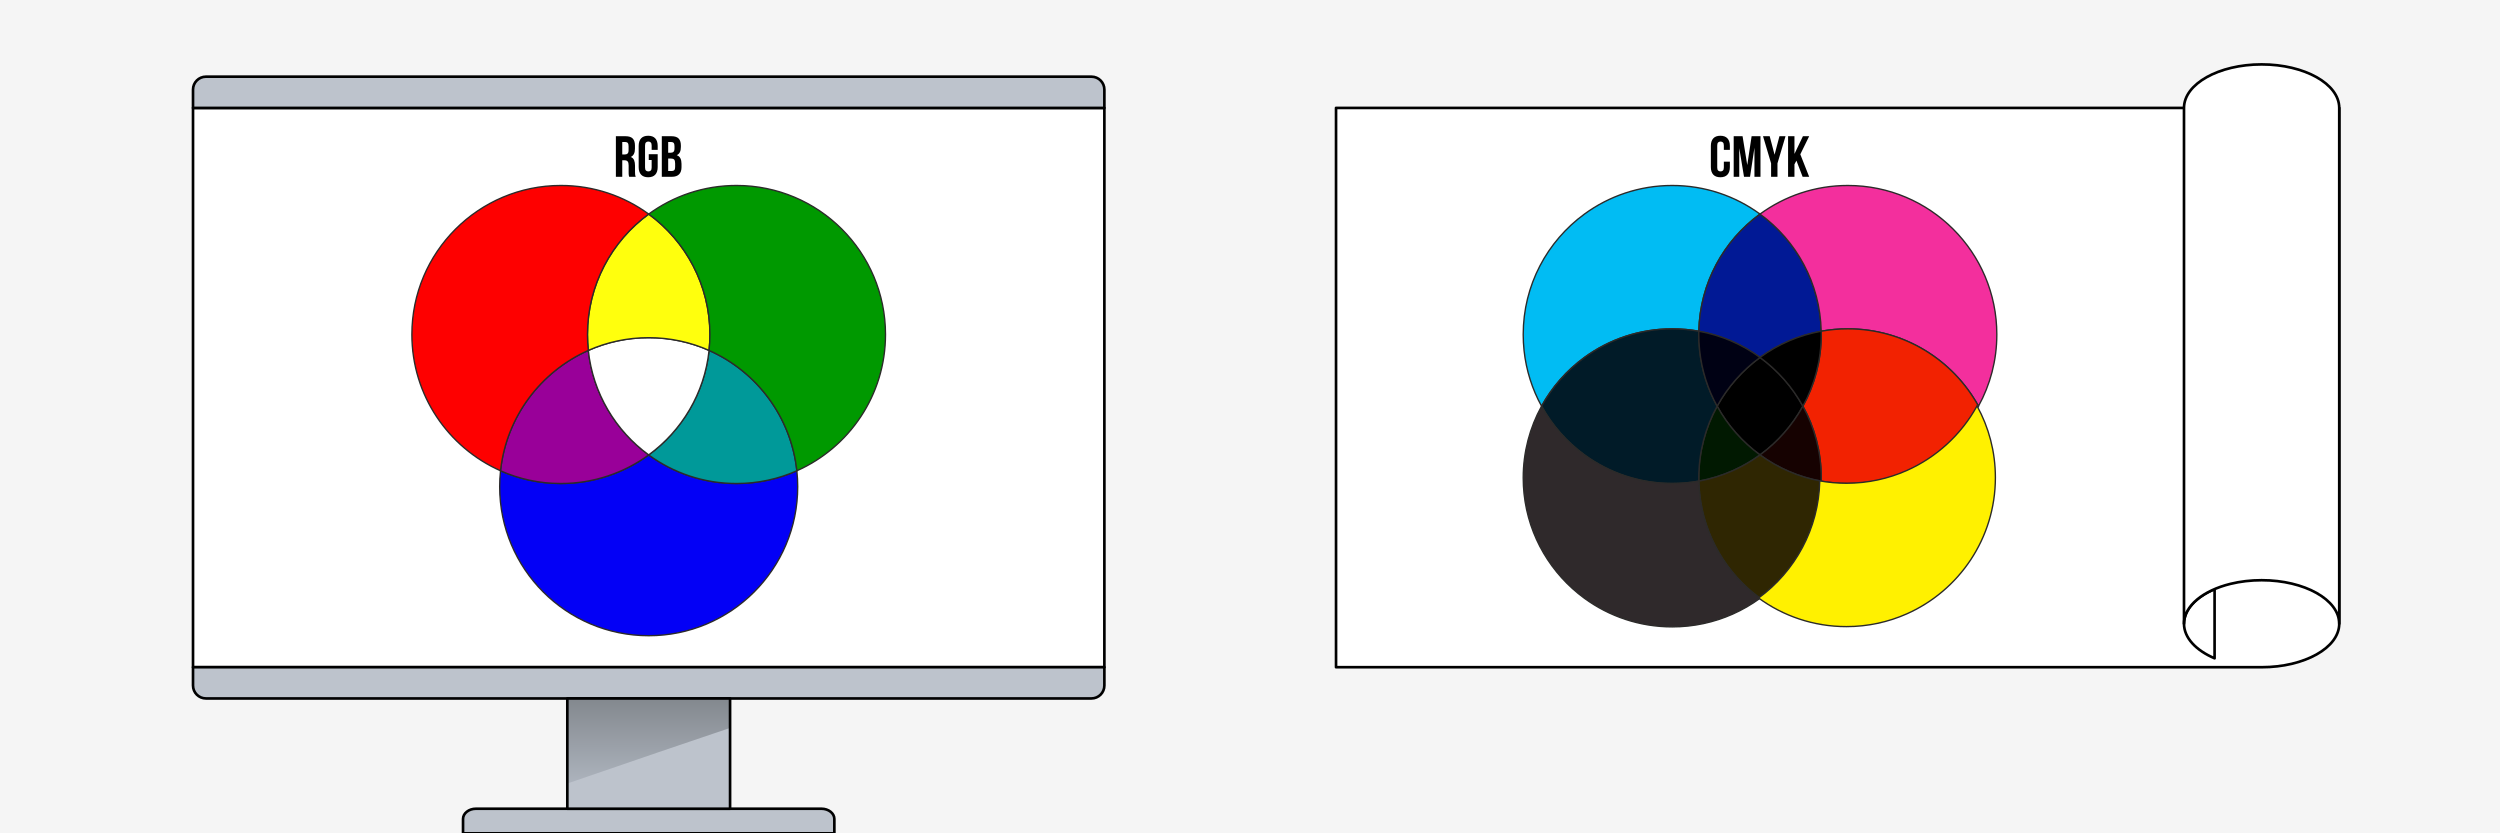
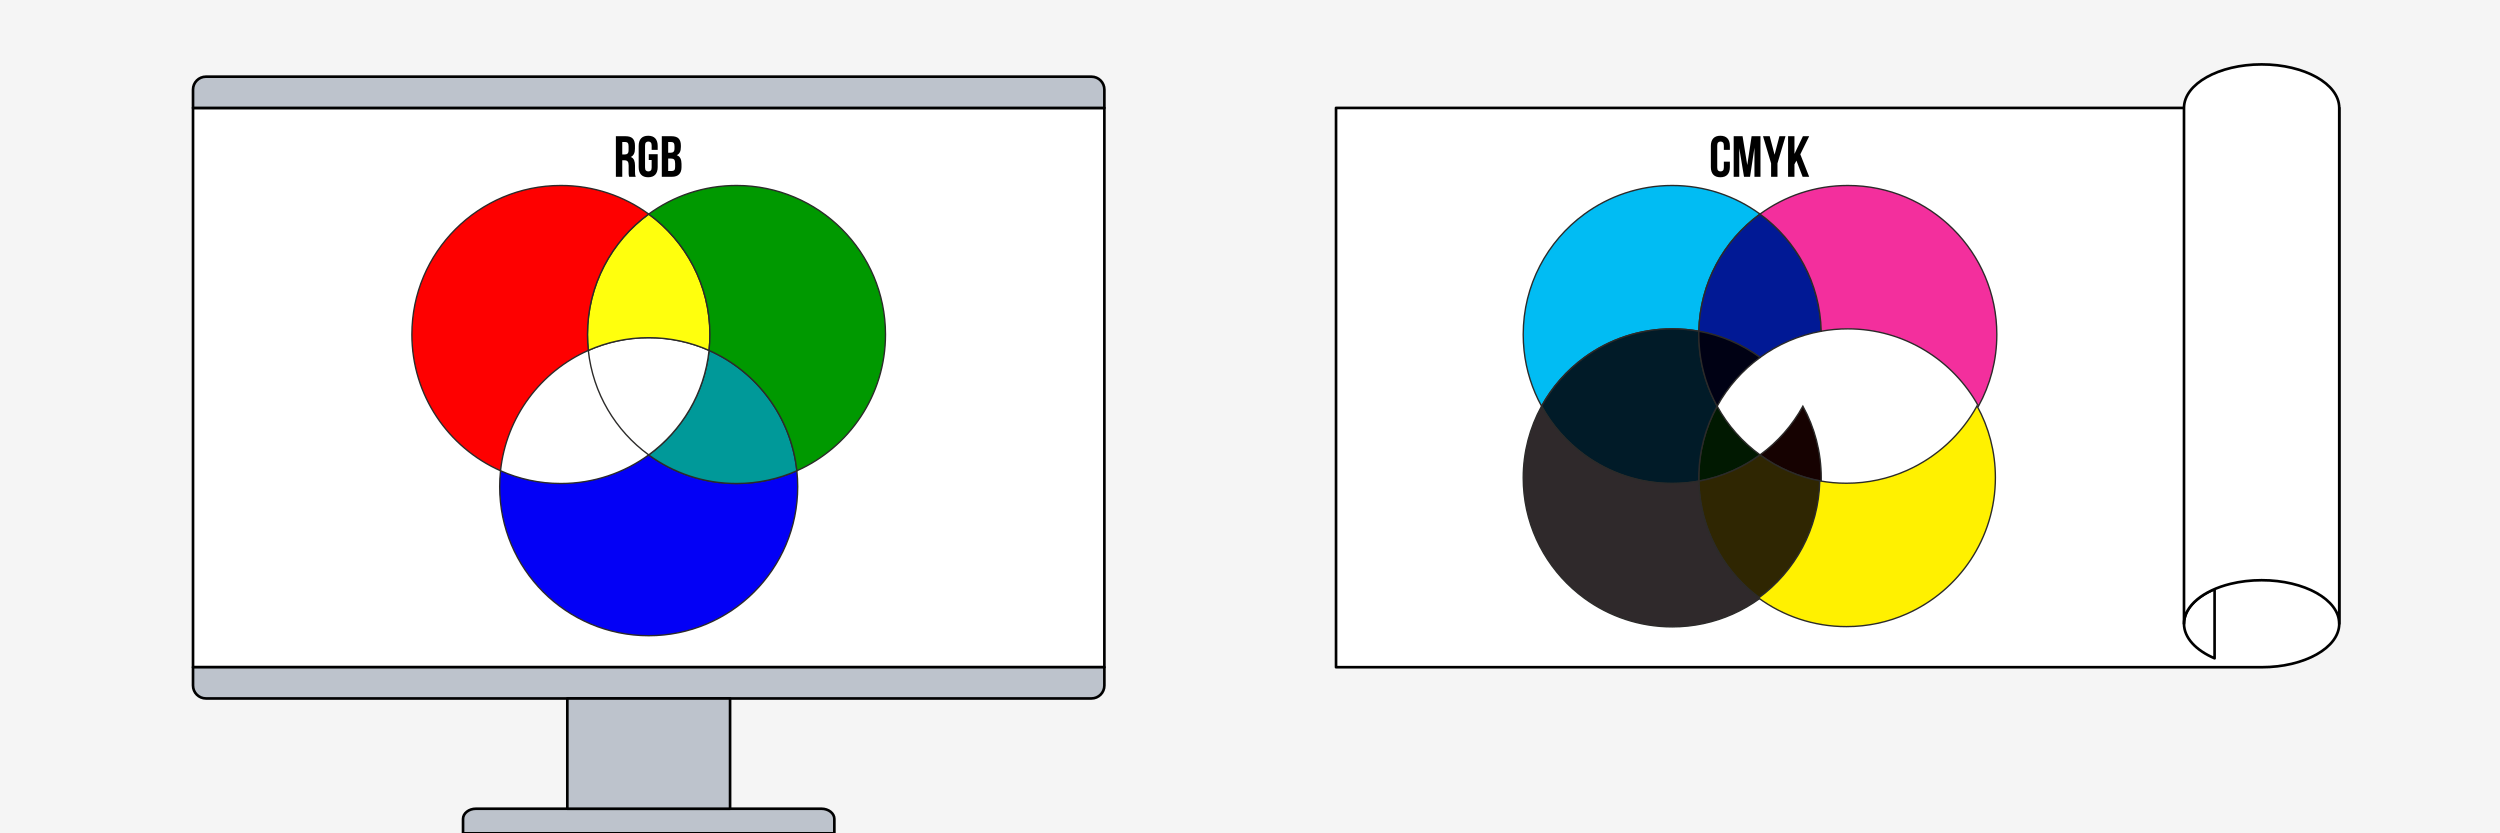
<svg xmlns="http://www.w3.org/2000/svg" xml:space="preserve" width="635mm" height="211.667mm" version="1.1" style="shape-rendering:geometricPrecision; text-rendering:geometricPrecision; image-rendering:optimizeQuality; fill-rule:evenodd; clip-rule:evenodd" viewBox="0 0 63499.98 21166.66">
  <defs>
    <style type="text/css"> .str1 {stroke:#2B2A29;stroke-width:35.28;stroke-miterlimit:22.926} .str0 {stroke:black;stroke-width:67.73;stroke-linejoin:round;stroke-miterlimit:22.926} .fil12 {fill:none} .fil17 {fill:black} .fil21 {fill:#000114} .fil9 {fill:#009900} .fil5 {fill:#009999} .fil19 {fill:#011901} .fil14 {fill:#011995} .fil20 {fill:#011B28} .fil13 {fill:#01BCF3} .fil3 {fill:#0300F6} .fil18 {fill:#160201} .fil22 {fill:#2F2602} .fil23 {fill:#2F292B} .fil4 {fill:#990099} .fil2 {fill:#BDC3CC} .fil16 {fill:#F22201} .fil15 {fill:#F32F9D} .fil0 {fill:whitesmoke} .fil8 {fill:#FE0000} .fil24 {fill:#FFF100} .fil7 {fill:#FFFF0D} .fil6 {fill:white} .fil1 {fill:white} .fil10 {fill:black;fill-rule:nonzero} .fil11 {fill:url(#id0)} </style>
    <linearGradient id="id0" gradientUnits="userSpaceOnUse" x1="16117.38" y1="17740.46" x2="16117.42" y2="20186.16">
      <stop offset="0" style="stop-opacity:1; stop-color:#83888E" />
      <stop offset="1" style="stop-opacity:1; stop-color:#B2B9C3" />
    </linearGradient>
  </defs>
  <g id="Слой_x0020_1">
    <g id="_2067145127712">
      <polygon class="fil0" points="-0.01,0 63499.98,0 63499.98,21166.66 -0.01,21166.66 " />
      <path class="fil1 str0" d="M33935.24 2740.7l25481.46 0 0 13101.68c0,610.24 -882.7,1104.94 -1971.56,1104.94l-23509.9 0 0 -14206.62z" />
      <polygon class="fil1 str0" points="4902.56,16947.33 28051.03,16947.33 28051.03,2740.7 4902.56,2740.7 " />
      <path class="fil2 str0" d="M4902.56 2740.7l23148.47 0 0 -465.25c0,-180.34 -147.54,-327.88 -327.88,-327.88l-22492.71 0c-180.34,0 -327.88,147.54 -327.88,327.88l0 465.25z" />
      <path class="fil2 str0" d="M4902.56 16947.33l23148.47 0 0 465.25c0,180.34 -147.54,327.88 -327.88,327.88l-22492.71 0c-180.34,0 -327.88,-147.54 -327.88,-327.88l0 -465.25z" />
      <path class="fil2 str0" d="M11761.13 21166.66l9431.33 0 0 -366.68c0,-142.13 -147.53,-258.41 -327.87,-258.41l-8775.59 0c-180.33,0 -327.87,116.28 -327.87,258.41l0 366.68z" />
      <polygon class="fil2" points="14409.93,17740.46 18543.67,17740.46 18543.67,20541.56 14409.93,20541.56 " />
      <g>
        <path class="fil3 str1" d="M18706.74 12281.16c-833.76,0 -1604.53,-269.58 -2229.95,-726.32 -625.41,456.74 -1396.18,726.32 -2229.94,726.32 -545.92,0 -1064.85,-115.57 -1533.64,-323.6 -14.11,132.85 -21.35,267.77 -21.35,404.36 0,2090.38 1694.56,3784.93 3784.93,3784.93 2090.38,0 3784.94,-1694.55 3784.94,-3784.93 0,-136.59 -7.24,-271.51 -21.35,-404.36 -468.79,208.03 -987.72,323.6 -1533.64,323.6z" />
-         <path class="fil4 str1" d="M16476.79 11554.84c-840.15,-613.58 -1417.95,-1564.92 -1533.64,-2654.25 -1208.96,536.44 -2084.52,1687.69 -2229.94,3056.97 468.79,208.03 987.72,323.6 1533.64,323.6 833.76,0 1604.53,-269.58 2229.94,-726.32z" />
        <path class="fil5 str1" d="M18010.44 8900.59c-115.69,1089.33 -693.49,2040.67 -1533.65,2654.25 625.42,456.74 1396.19,726.32 2229.95,726.32 545.92,0 1064.85,-115.57 1533.64,-323.6 -145.42,-1369.28 -1020.98,-2520.53 -2229.94,-3056.97z" />
        <path class="fil6 str1" d="M16476.79 11554.84c840.16,-613.58 1417.96,-1564.92 1533.65,-2654.25 -468.79,-208.03 -987.73,-323.6 -1533.65,-323.6 -545.91,0 -1064.85,115.57 -1533.64,323.6 115.69,1089.33 693.49,2040.67 1533.64,2654.25z" />
        <path class="fil7 str1" d="M16476.79 8576.99c545.92,0 1064.86,115.57 1533.65,323.6 14.11,-132.86 21.34,-267.77 21.34,-404.36 0,-1256.62 -612.37,-2370.22 -1554.99,-3058.61 -942.61,688.39 -1554.98,1801.99 -1554.98,3058.61 0,136.59 7.23,271.5 21.34,404.36 468.79,-208.03 987.73,-323.6 1533.64,-323.6z" />
        <path class="fil8 str1" d="M14921.81 8496.23c0,-1256.62 612.37,-2370.22 1554.98,-3058.61 -625.41,-456.75 -1396.18,-726.32 -2229.94,-726.32 -2090.38,0 -3784.93,1694.55 -3784.93,3784.93 0,1544.46 925.03,2872.83 2251.29,3461.33 145.42,-1369.28 1020.98,-2520.53 2229.94,-3056.97 -14.11,-132.86 -21.34,-267.77 -21.34,-404.36z" />
        <path class="fil9 str1" d="M16476.79 5437.62c942.62,688.39 1554.99,1801.99 1554.99,3058.61 0,136.59 -7.23,271.5 -21.34,404.36 1208.96,536.44 2084.52,1687.69 2229.94,3056.97 1326.26,-588.5 2251.29,-1916.87 2251.29,-3461.33 0,-2090.38 -1694.55,-3784.93 -3784.93,-3784.93 -833.76,0 -1604.53,269.57 -2229.95,726.32z" />
      </g>
      <path class="fil10" d="M15982.01 4490.64c-1.97,-6.87 -3.93,-13.25 -5.89,-19.14 -1.97,-5.89 -3.69,-13.26 -5.16,-22.09 -1.47,-8.84 -2.45,-20.13 -2.94,-33.87 -0.49,-13.75 -0.74,-30.93 -0.74,-51.54l0 -161.99c0,-48.1 -8.34,-81.97 -25.03,-101.6 -16.69,-19.64 -43.69,-29.46 -80.99,-29.46l-55.96 0 0 419.69 -161.99 0 0 -1030.81 244.45 0c84.43,0 145.54,19.64 183.34,58.91 37.79,39.27 56.69,98.66 56.69,178.18l0 80.99c0,106.03 -35.34,175.73 -106.02,209.11 41.23,16.69 69.45,43.93 84.67,81.73 15.22,37.79 22.82,83.69 22.82,137.68l0 159.04c0,25.53 0.99,47.86 2.95,67 1.96,19.15 6.87,38.54 14.73,58.17l-164.93 0zm-176.71 -883.55l0 316.61 63.32 0c30.43,0 54.24,-7.86 71.42,-23.56 17.18,-15.71 25.77,-44.18 25.77,-85.41l0 -101.61c0,-37.31 -6.63,-64.3 -19.88,-80.99 -13.25,-16.69 -34.12,-25.04 -62.59,-25.04l-78.04 0zm672.97 309.24l226.78 0 0 326.92c0,83.44 -20.37,147.5 -61.12,192.17 -40.74,44.67 -100.87,67 -180.39,67 -79.52,0 -139.65,-22.33 -180.39,-67 -40.74,-44.67 -61.11,-108.73 -61.11,-192.17l0 -536.02c0,-83.45 20.37,-147.51 61.11,-192.17 40.74,-44.67 100.87,-67.01 180.39,-67.01 79.52,0 139.65,22.34 180.39,67.01 40.75,44.66 61.12,108.72 61.12,192.17l0 100.13 -153.15 0 0 -110.44c0,-37.31 -7.61,-63.57 -22.83,-78.78 -15.21,-15.22 -35.58,-22.83 -61.11,-22.83 -25.52,0 -45.89,7.61 -61.11,22.83 -15.22,15.21 -22.83,41.47 -22.83,78.78l0 556.63c0,37.31 7.61,63.33 22.83,78.05 15.22,14.73 35.59,22.09 61.11,22.09 25.53,0 45.9,-7.36 61.11,-22.09 15.22,-14.72 22.83,-40.74 22.83,-78.05l0 -189.96 -73.63 0 0 -147.26zm575.78 -456.5c84.43,0 145.54,19.64 183.34,58.91 37.79,39.27 56.69,98.66 56.69,178.18l0 36.81c0,53.02 -8.34,96.7 -25.03,131.06 -16.69,34.36 -43.2,59.89 -79.52,76.58 44.18,16.69 75.35,43.93 93.51,81.73 18.16,37.79 27.24,84.18 27.24,139.15l0 83.94c0,79.52 -20.62,140.14 -61.85,181.87 -41.23,41.72 -102.59,62.58 -184.07,62.58l-254.76 0 0 -1030.81 244.45 0zm-82.46 566.95l0 316.6 92.77 0c27.49,0 48.35,-7.36 62.58,-22.09 14.24,-14.72 21.36,-41.23 21.36,-79.52l0 -89.82c0,-48.11 -8.1,-81 -24.3,-98.67 -16.2,-17.67 -42.95,-26.5 -80.26,-26.5l-72.15 0zm0 -419.69l0 272.43 63.32 0c30.43,0 54.24,-7.85 71.42,-23.56 17.18,-15.71 25.77,-44.18 25.77,-85.41l0 -57.43c0,-37.31 -6.63,-64.3 -19.88,-80.99 -13.25,-16.69 -34.12,-25.04 -62.59,-25.04l-78.04 0z" />
      <path class="fil10" d="M43938.67 4106.3l0 136.95c0,83.44 -20.37,147.5 -61.12,192.17 -40.74,44.67 -100.87,67 -180.39,67 -79.52,0 -139.65,-22.33 -180.39,-67 -40.74,-44.67 -61.11,-108.73 -61.11,-192.17l0 -536.02c0,-83.45 20.37,-147.51 61.11,-192.17 40.74,-44.67 100.87,-67.01 180.39,-67.01 79.52,0 139.65,22.34 180.39,67.01 40.75,44.66 61.12,108.72 61.12,192.17l0 100.13 -153.15 0 0 -110.44c0,-37.31 -7.61,-63.57 -22.83,-78.78 -15.21,-15.22 -35.58,-22.83 -61.11,-22.83 -25.52,0 -45.89,7.61 -61.11,22.83 -15.22,15.21 -22.83,41.47 -22.83,78.78l0 556.63c0,37.31 7.61,63.33 22.83,78.05 15.22,14.73 35.59,22.09 61.11,22.09 25.53,0 45.9,-7.36 61.11,-22.09 15.22,-14.72 22.83,-40.74 22.83,-78.05l0 -147.25 153.15 0zm441.77 85.41l110.45 -731.88 225.3 0 0 1030.81 -153.15 0 0 -739.24 -111.91 739.24 -153.15 0 -120.75 -728.93 0 728.93 -141.37 0 0 -1030.81 225.31 0 119.27 731.88zm605.24 -42.71l-204.69 -689.17 169.35 0 123.69 469.76 123.7 -469.76 154.62 0 -204.69 689.17 0 341.64 -161.98 0 0 -341.64zm643.51 -69.21l-50.06 94.25 0 316.6 -161.99 0 0 -1030.81 161.99 0 0 449.14 214.99 -449.14 159.04 0 -225.3 459.45 225.3 571.36 -166.4 0 -157.57 -410.85z" />
      <path class="fil1 str0" d="M56250.49 14963.37c-472.17,201.87 -776.91,520.48 -776.91,879.01 0,358.53 304.74,677.14 776.91,879.01l0 -1758.02z" />
      <path class="fil1 str0" d="M56657.7 14829.09c241.19,-58.95 507.5,-91.65 787.44,-91.65 1088.86,0 1971.56,494.7 1971.56,1104.94l-0.01 -13101.68c0,-610.23 -882.7,-1104.94 -1971.56,-1104.94 -1088.86,0 -1971.56,494.71 -1971.56,1104.94l0.01 13101.68c0,-453.35 487.17,-842.94 1184.12,-1013.29z" />
-       <path class="fil11" d="M14409.93 19900.82c1586.49,-545.98 3211.54,-1102.65 4133.74,-1411.23l0 -749.13 -4133.74 0 0 2160.36z" />
      <polygon class="fil12 str0" points="14409.93,17740.46 18543.67,17740.46 18543.67,20541.56 14409.93,20541.56 " />
      <g>
        <path class="fil13 str1" d="M43150.32 8413.09c26.34,-1222.52 632.31,-2302.3 1554.08,-2975.47 -625.41,-456.75 -1396.19,-726.32 -2229.94,-726.32 -833.76,0 -1604.53,269.57 -2229.95,726.32 -942.61,688.39 -1554.98,1801.99 -1554.98,3058.61 0,136.59 7.23,271.5 21.34,404.36 54.07,509.08 209.06,988.03 444.59,1416.45 268.45,-488.31 641.53,-910.98 1089.05,-1237.8 625.42,-456.75 1396.19,-726.32 2229.95,-726.32 230.69,0 456.55,20.64 675.86,60.17z" />
        <path class="fil14 str1" d="M44704.4 5437.62c-921.77,673.17 -1527.74,1752.95 -1554.08,2975.47 573.29,103.33 1101.72,335.78 1554.08,666.15 452.38,-330.37 980.8,-562.82 1554.09,-666.15 -26.34,-1222.53 -632.32,-2302.29 -1554.09,-2975.47z" />
        <path class="fil15 str1" d="M44704.4 5437.62c921.77,673.18 1527.75,1752.94 1554.09,2975.47 219.3,-39.53 445.17,-60.17 675.86,-60.17 1430.35,0 2675.38,793.4 3319,1964.12 296.99,-540.22 465.93,-1160.78 465.93,-1820.81 0,-2090.38 -1694.55,-3784.93 -3784.93,-3784.93 -833.76,0 -1604.53,269.57 -2229.95,726.32z" />
-         <path class="fil16 str1" d="M46259.39 8496.23c0,660.03 -168.94,1280.59 -465.93,1820.81 296.99,540.22 465.93,1160.78 465.93,1820.81 0,27.79 -0.3,55.5 -0.9,83.14 219.3,39.53 445.17,60.17 675.86,60.17 545.92,0 1064.85,-115.57 1533.64,-323.6 759.48,-337 1387.39,-916.63 1785.36,-1640.52 -643.62,-1170.72 -1888.65,-1964.12 -3319,-1964.12 -230.69,0 -456.56,20.64 -675.86,60.17 0.6,27.64 0.9,55.35 0.9,83.14z" />
-         <path class="fil17 str1" d="M45793.46 10317.04c-268.46,-488.31 -641.54,-910.97 -1089.06,-1237.8 -447.52,326.82 -820.6,749.49 -1089.05,1237.8 268.45,488.3 641.53,910.97 1089.05,1237.8 447.52,-326.83 820.6,-749.49 1089.06,-1237.8z" />
        <path class="fil18 str1" d="M45793.46 10317.04c-268.46,488.31 -641.54,910.97 -1089.06,1237.8 452.38,330.37 980.8,562.81 1554.09,666.15 0.6,-27.64 0.9,-55.35 0.9,-83.14 0,-660.03 -168.94,-1280.59 -465.93,-1820.81z" />
        <path class="fil19 str1" d="M44704.4 11554.84c-447.52,-326.83 -820.6,-749.5 -1089.05,-1237.8 -296.99,540.22 -465.93,1160.79 -465.93,1820.81 0,27.79 0.3,55.5 0.89,83.14 299.68,-54.01 587.09,-143.31 857.79,-263.43 247.16,-109.67 480.39,-245.04 696.3,-402.72z" />
        <path class="fil20 str1" d="M43149.42 12137.85c0,-660.02 168.94,-1280.59 465.93,-1820.81 -235.53,-428.42 -390.52,-907.37 -444.59,-1416.45 -14.11,-132.86 -21.34,-267.77 -21.34,-404.36 0,-27.78 0.3,-55.5 0.9,-83.14 -219.31,-39.53 -445.17,-60.17 -675.86,-60.17 -833.76,0 -1604.53,269.57 -2229.95,726.32 -447.52,326.82 -820.6,749.49 -1089.05,1237.8 268.45,488.3 641.53,910.97 1089.05,1237.8 625.42,456.74 1396.19,726.32 2229.95,726.32 230.69,0 456.55,-20.64 675.85,-60.17 -0.59,-27.64 -0.89,-55.35 -0.89,-83.14z" />
        <path class="fil21 str1" d="M43170.76 8900.59c54.07,509.08 209.06,988.03 444.59,1416.45 268.45,-488.31 641.53,-910.98 1089.05,-1237.8 -452.36,-330.37 -980.79,-562.82 -1554.08,-666.15 -0.6,27.64 -0.9,55.36 -0.9,83.14 0,136.59 7.23,271.5 21.34,404.36z" />
-         <path class="fil17 str1" d="M44704.4 9079.24c447.52,326.83 820.6,749.49 1089.06,1237.8 296.99,-540.22 465.93,-1160.78 465.93,-1820.81 0,-27.79 -0.3,-55.5 -0.9,-83.14 -573.29,103.33 -1101.71,335.78 -1554.09,666.15z" />
        <path class="fil22 str1" d="M46258.49 12220.99c-573.29,-103.34 -1101.71,-335.78 -1554.09,-666.15 -215.91,157.68 -449.14,293.05 -696.3,402.72 -270.7,120.12 -558.11,209.42 -857.79,263.43 2.34,108.25 9.21,215.39 20.45,321.22 115.69,1089.33 693.49,2040.67 1533.64,2654.25 921.77,-673.18 1527.75,-1752.94 1554.09,-2975.47z" />
        <path class="fil23 str1" d="M44704.4 15196.46c-840.15,-613.58 -1417.95,-1564.92 -1533.64,-2654.25 -11.24,-105.83 -18.11,-212.97 -20.45,-321.22 -219.3,39.53 -445.16,60.17 -675.85,60.17 -833.76,0 -1604.53,-269.58 -2229.95,-726.32 -447.52,-326.83 -820.6,-749.5 -1089.05,-1237.8 -296.99,540.22 -465.93,1160.79 -465.93,1820.81 0,136.59 7.23,271.5 21.34,404.36 115.69,1089.33 693.49,2040.67 1533.64,2654.25 625.42,456.74 1396.19,726.32 2229.95,726.32 545.92,0 1064.85,-115.57 1533.64,-323.6 247.16,-109.67 480.39,-245.04 696.3,-402.72z" />
        <path class="fil24 str1" d="M46222.12 12214.25c-26.34,1222.53 -632.32,2302.29 -1554.09,2975.47 625.42,456.74 1396.19,726.32 2229.95,726.32 545.92,0 1064.85,-115.57 1533.64,-323.6 1326.26,-588.5 2251.29,-1916.87 2251.29,-3461.33 0,-660.03 -168.94,-1280.59 -465.93,-1820.81 -397.97,723.89 -1025.88,1303.52 -1785.36,1640.52 -468.79,208.03 -987.72,323.6 -1533.64,323.6 -230.69,0 -456.56,-20.64 -675.86,-60.17z" />
      </g>
    </g>
  </g>
</svg>